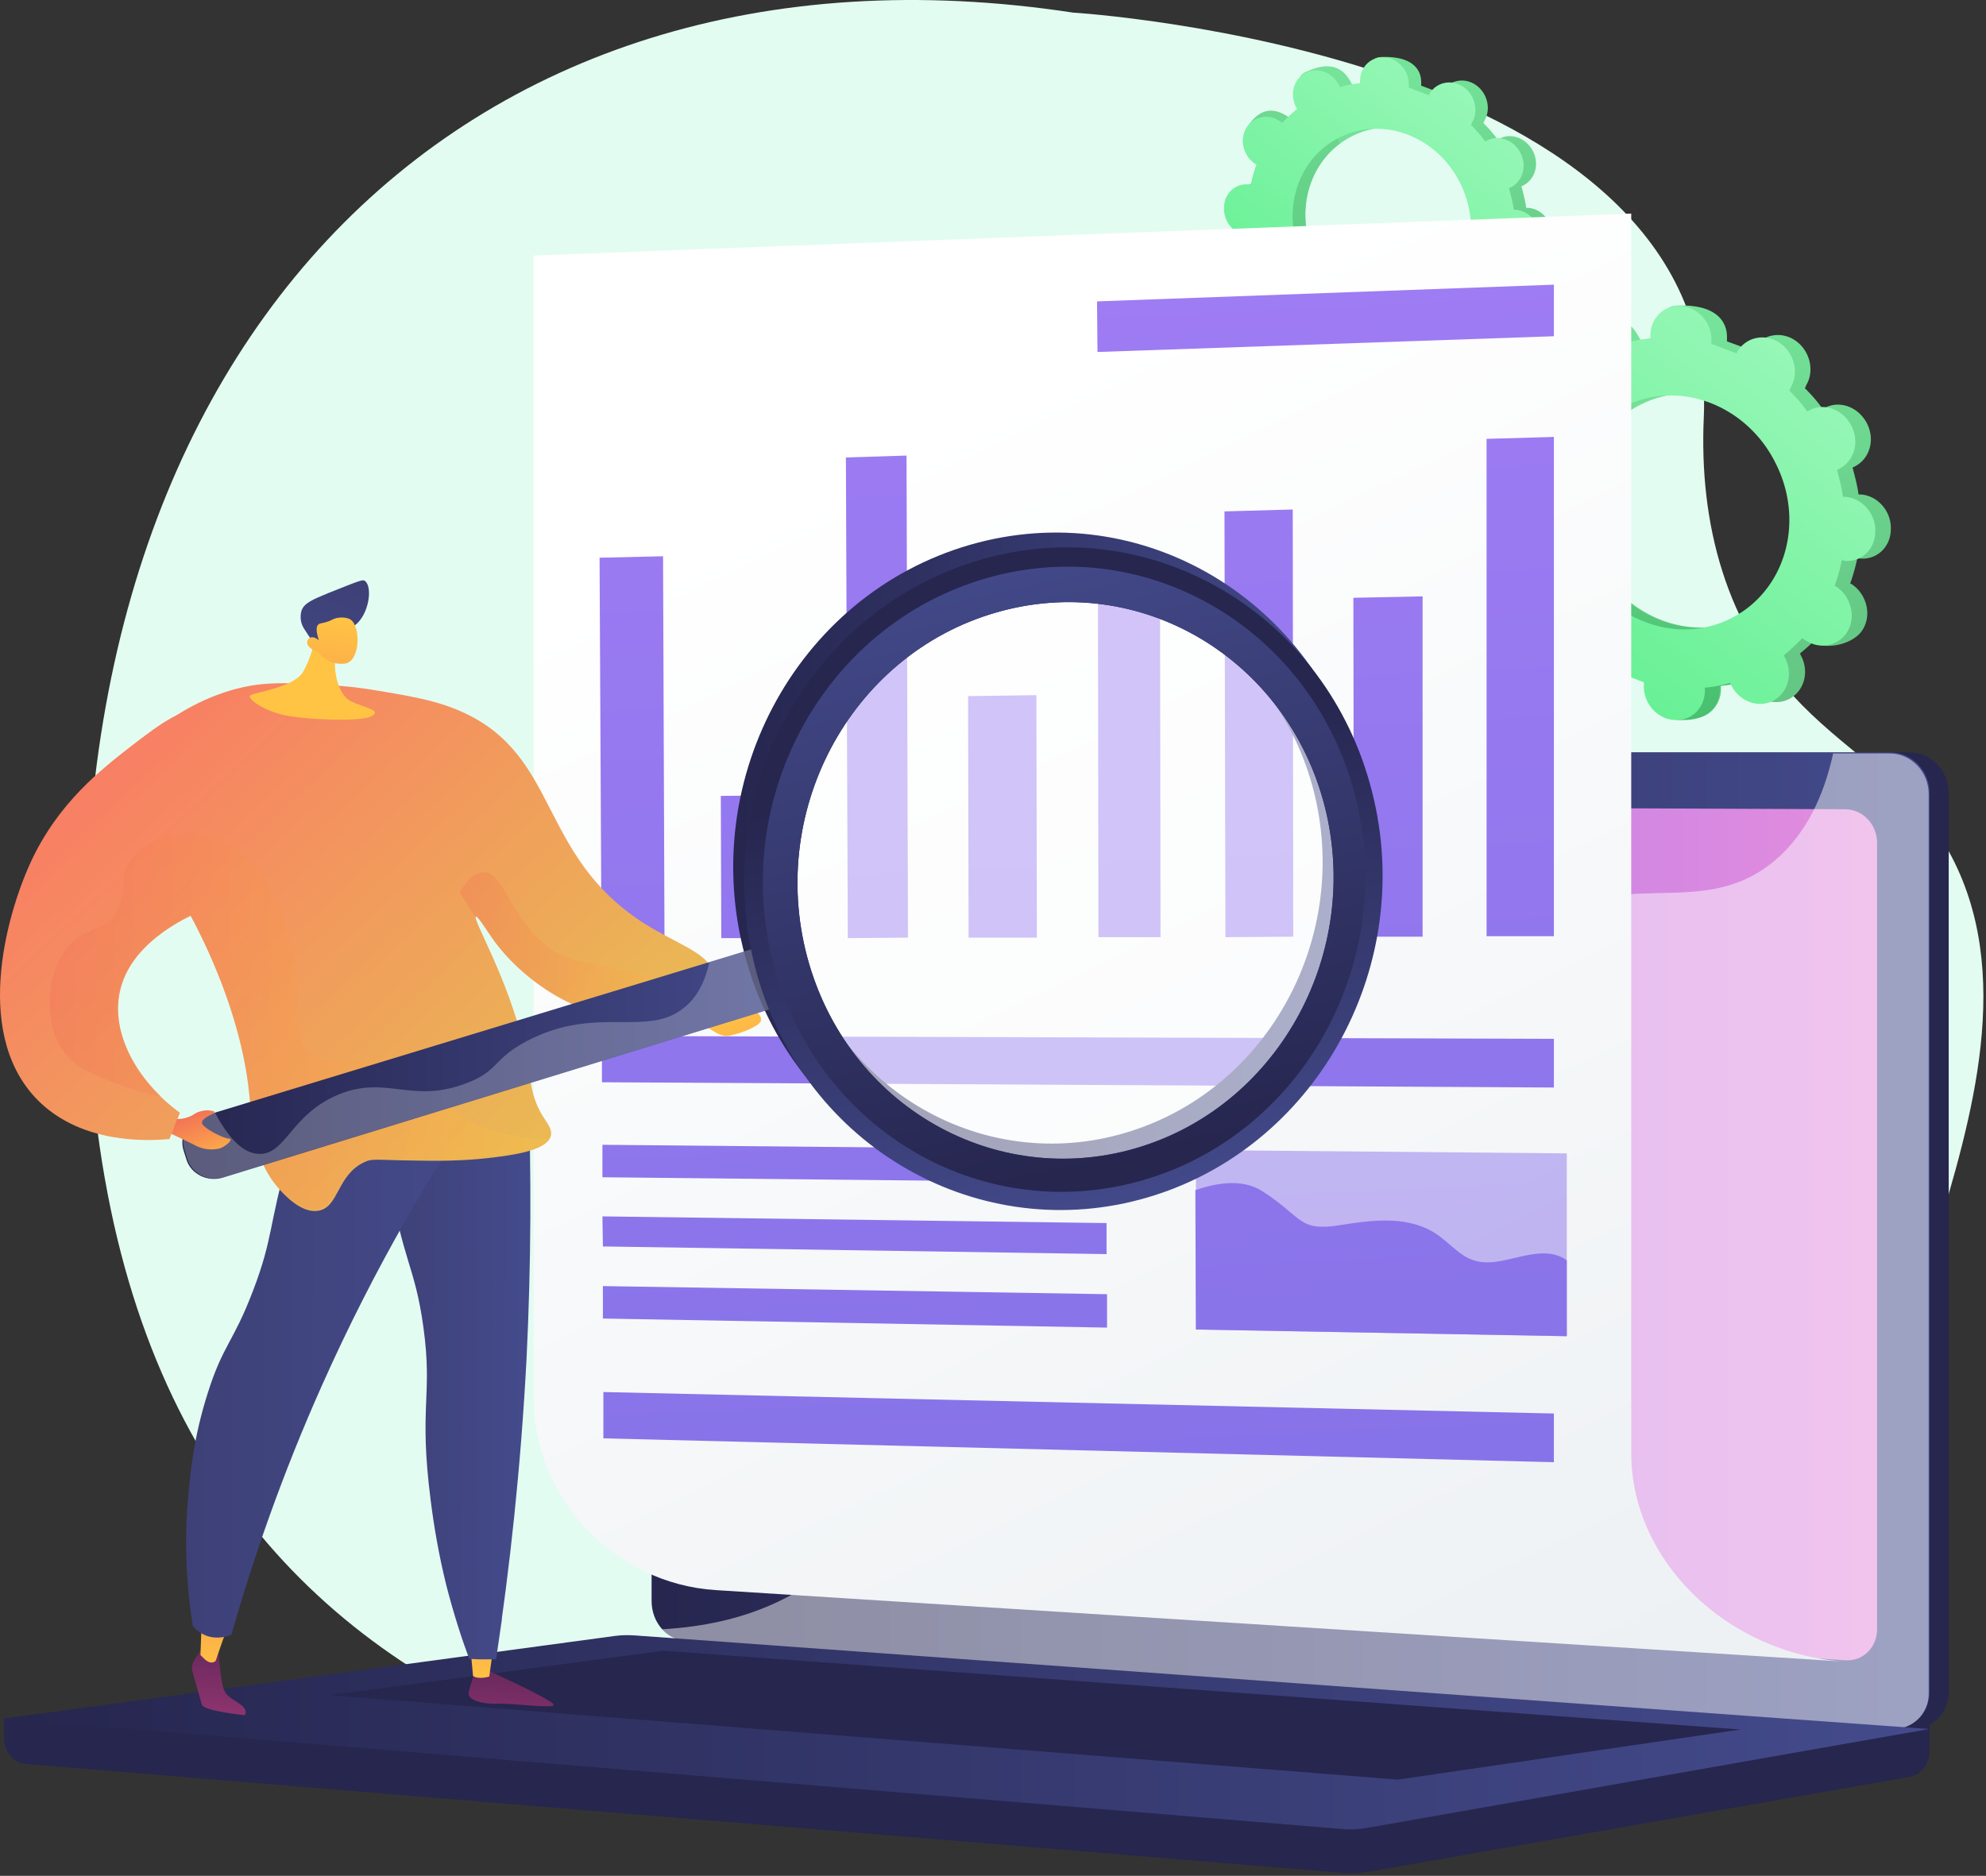
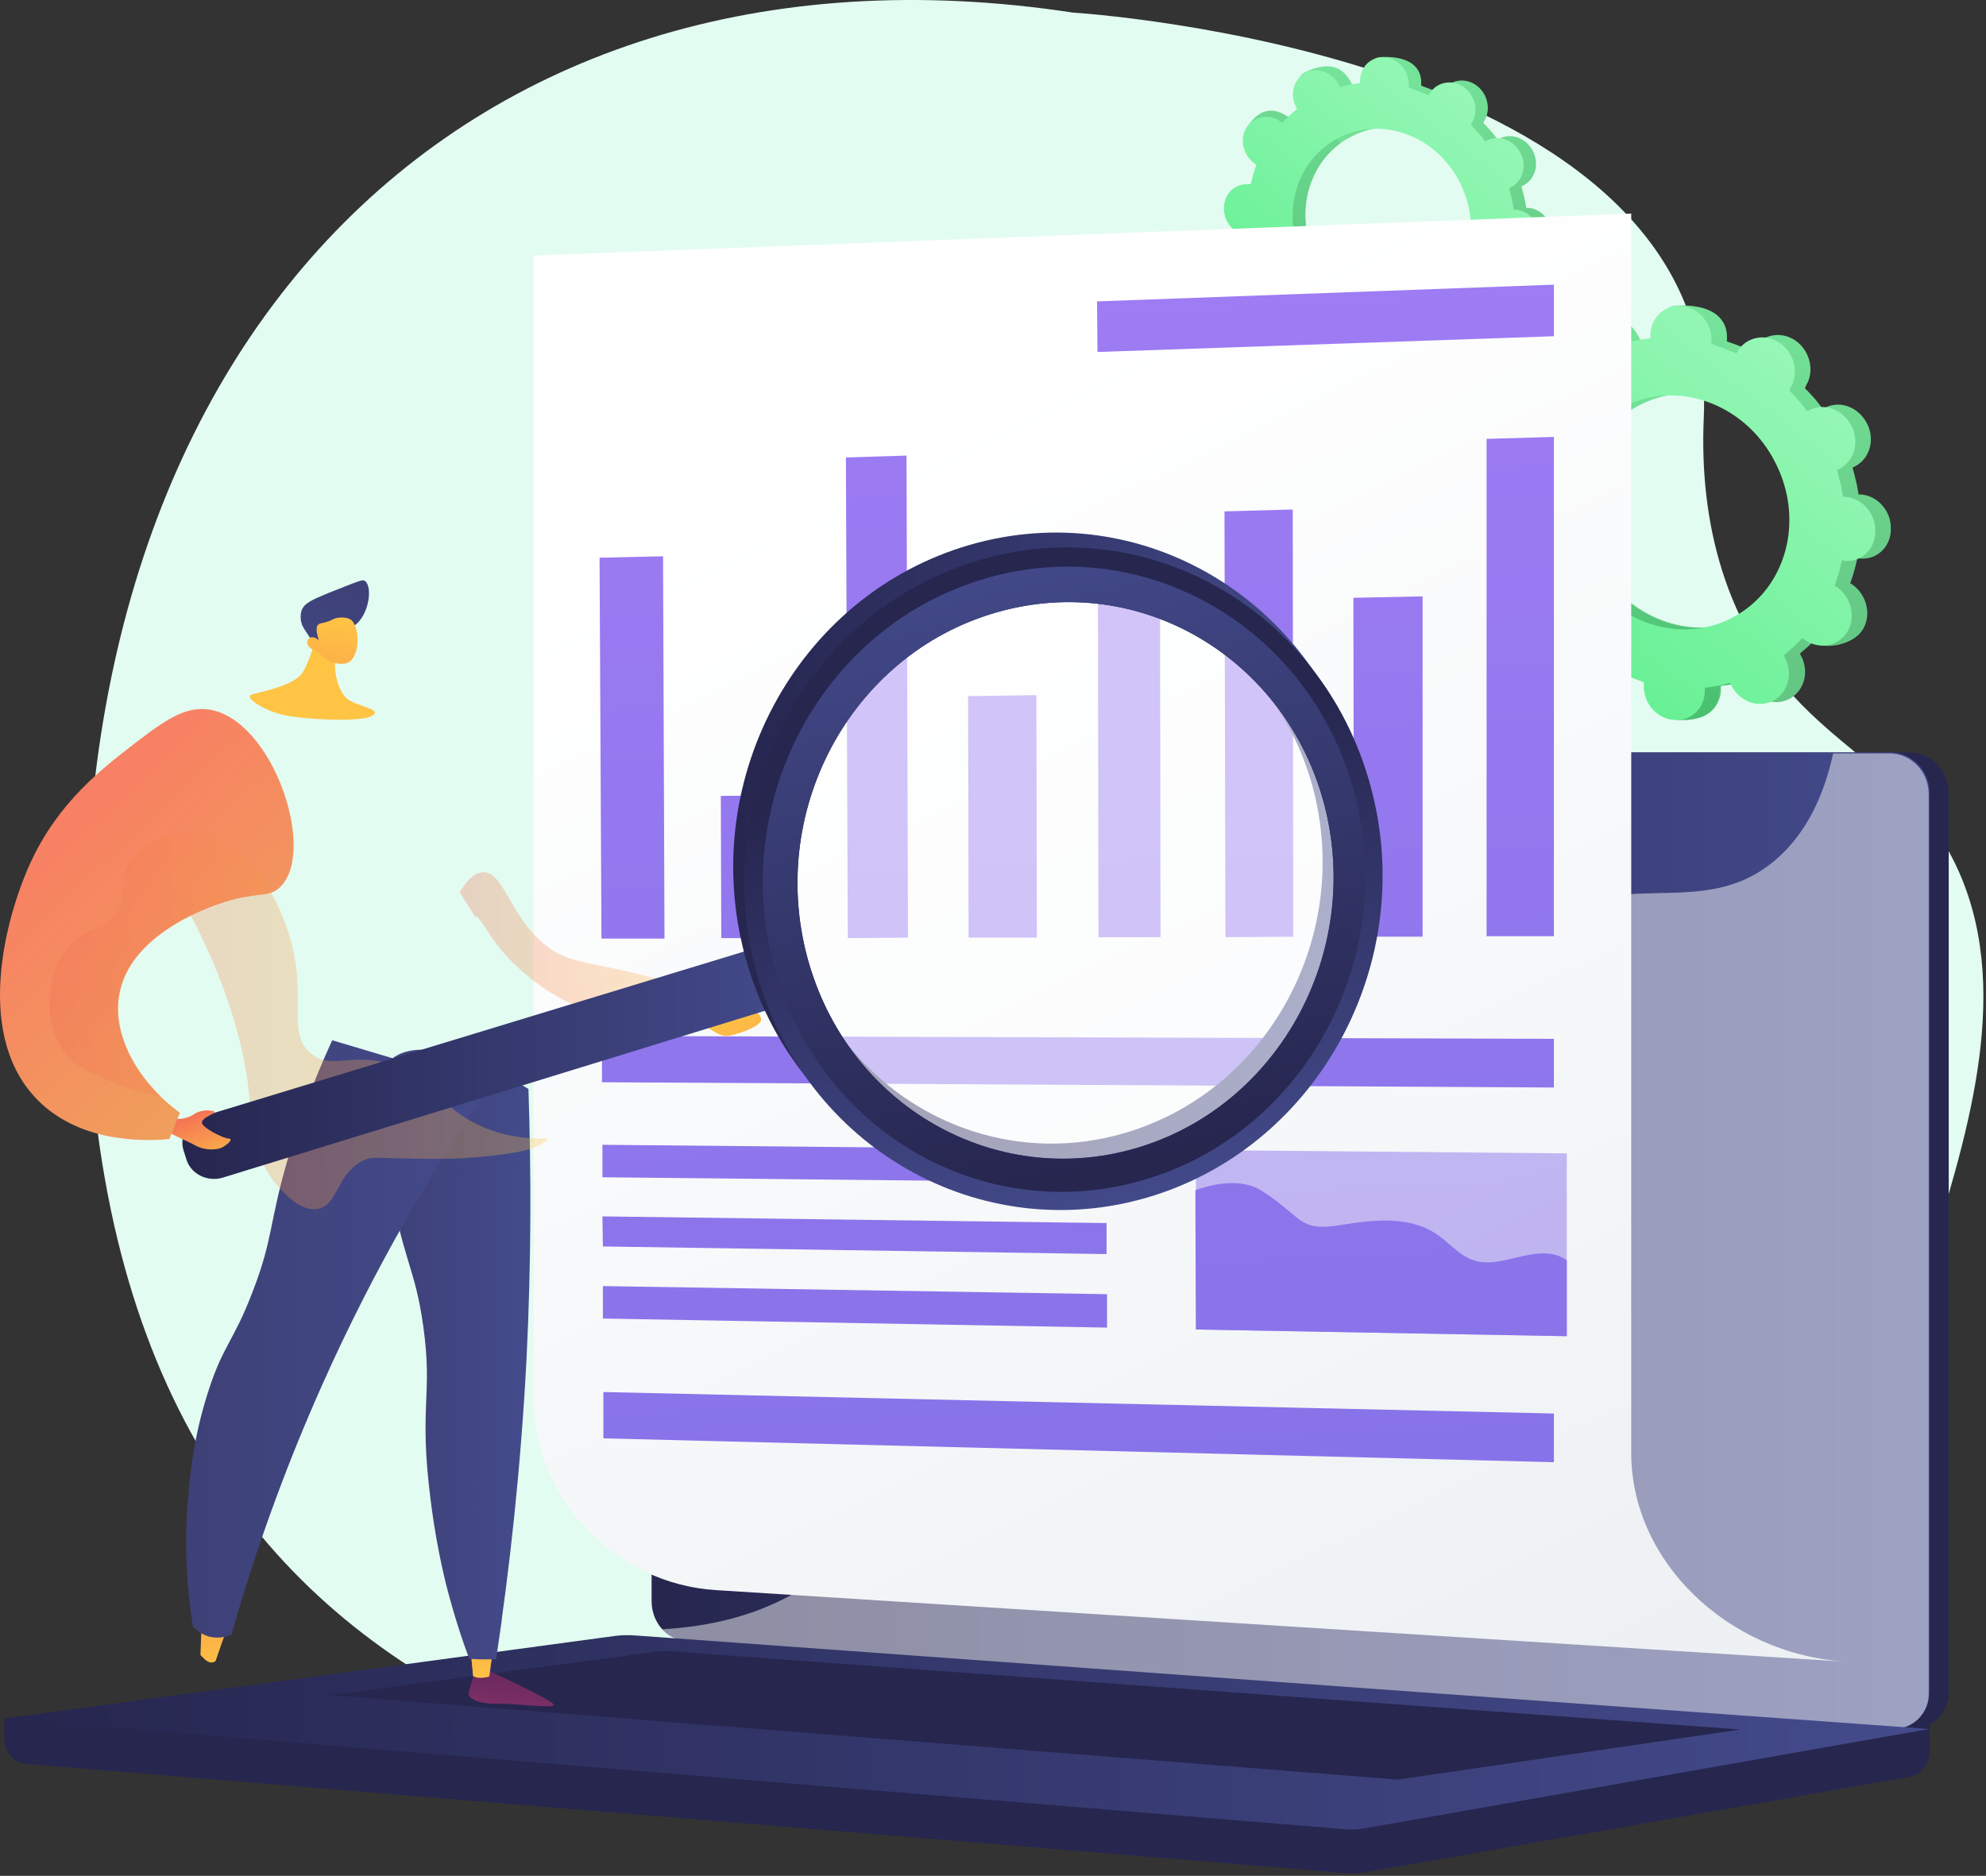
<svg xmlns="http://www.w3.org/2000/svg" xmlns:xlink="http://www.w3.org/1999/xlink" width="416" height="393" fill="none">
  <rect width="100%" height="100%" fill="#333333" stroke="none" />
  <path d="M224.788 2.643s135.5 8.2 132.1 84.8c-1 22 4.5 43.9 20.6 60.3 10.1 10.3 23.6 17.8 30.7 30.6 14 25.3 4.8 56.2-2.9 81.5-7.7 25.2-12.7 51.7-27.7 74.1-8.2 12.3-19.3 24.2-31.4 33.1-16.9 12.3-38.5 17.5-59.5 17.8-120.7 1.9-253.9-6.7-267.4-158.3s76.2-243.6 205.5-223.9z" fill="#e3fcf1" />
  <path d="M327.667 128.402c1.127 1.629 2.38 3.007 3.758 4.385-.125.125-.25.25-.25.501-1.879 3.006-.877 7.266 2.129 9.395s7.015 1.378 8.894-1.628c.126-.126.126-.376.251-.501l5.261 2.004v.626c-.125 3.758 2.756 7.015 6.264 7.266 3.507.376 6.514-2.38 6.514-6.138v-.627c1.754-.125 3.508-.501 5.261-1.002.126.125.126.376.251.501 1.754 3.382 5.637 4.886 8.769 3.257s4.259-5.637 2.505-9.019c-.125-.126-.125-.376-.25-.501 1.378-1.128 2.756-2.38 3.883-3.633.125.125-1.879.877-1.754 1.002 3.007 2.13 9.145.752 11.024-2.38 1.879-3.007.877-7.266-2.129-9.395-.126-.126-.376-.251-.502-.251.627-1.754 1.128-3.508 1.504-5.387.125 0 .376 0 .501.126 3.507.375 6.514-2.381 6.514-6.139.125-3.758-2.756-7.015-6.264-7.265h-.501c-.25-1.879-.751-3.758-1.252-5.638.125-.125.375-.125.501-.251 3.131-1.628 4.259-5.637 2.505-9.019s-5.637-4.886-8.769-3.257c-.125.125-.376.125-.501.251-1.127-1.629-2.38-3.007-3.758-4.384.125-.125.25-.251.25-.501 1.879-3.007.877-7.266-2.129-9.395s-7.015-1.378-8.894 1.629c-.126.125-.126.376-.251.501-1.754-.752-3.508-1.378-5.261-2.004v-.626c.125-3.758-2.506-7.14-10.272-6.89-3.508.125-2.506 2.13-2.506 5.763v.626c-1.754.125-3.508.501-5.261 1.002-.126-.125-.126-.376-.251-.501-1.754-3.382-4.885-6.389-12.151-2.881-3.132 1.503-.877 5.261.752 8.644.125.125.125.376.25.501-1.378 1.127-2.756 2.38-3.883 3.633-.126-.125-.251-.251-.501-.376-3.007-2.13-7.016-1.378-8.895 1.629s-.877 7.266 2.13 9.395c.125.125.376.251.501.251a38.03 38.03 0 0 0-1.503 5.387c-.125 0-.376 0-.501-.125-3.508-.376-6.514 2.38-6.514 6.139-.126 3.758 2.756 7.015 6.263 7.265h.501c.251 1.879.752 3.758 1.253 5.637-.125.126-.376.126-.501.251-3.132 1.629-4.259 5.637-2.506 9.019s5.638 4.886 8.769 3.258c.376 0 .502-.126.752-.126zm6.639-11.024c-6.263-12.276-2.129-26.808 9.27-32.57 11.275-5.762 25.556-.501 31.694 11.775 6.263 12.276 2.13 26.808-9.27 32.57-11.274 5.762-25.555.376-31.694-11.776z" fill="url(#A)" />
  <path d="M319.65 110.489c-3.508-.376-6.389-3.633-6.264-7.266.125-3.758 3.007-6.514 6.514-6.138.126 0 .376 0 .501.125a37.9 37.9 0 0 1 1.504-5.387c-.126-.125-.376-.251-.502-.251-3.006-2.13-6.764-7.266-4.635-10.147 4.134-5.387 8.268-3.132 11.275-.877.125.125.25.251.501.376 1.253-1.378 2.505-2.505 3.883-3.633-.125-.125-.25-.376-.25-.501-.877-1.879-1.002-3.883-.376-5.637l8.644 15.534c-9.02 6.639-11.901 19.668-6.264 30.817 4.76 9.395 14.281 14.656 23.551 14.03.376 1.127.877 2.13 1.253 3.257 1.252 2.881 2.63 5.763 3.883 8.519l-2.631.375v.627c-.125 3.758-2.38 6.89-8.769 6.514-3.507-.251-4.133-4.009-4.133-7.642v-.626c-1.754-.501-3.508-1.128-5.262-2.004-.125.125-.125.375-.25.501-1.879 3.006-8.268 4.384-11.275 2.255s-1.628-6.89.251-9.897c.125-.125.25-.25.25-.501-1.378-1.378-2.63-2.756-3.758-4.384-.125.125-.25.125-.501.25-3.132 1.629-7.015.125-8.769-3.257s-.626-7.391 2.506-9.019c.125-.126.375-.126.501-.251-.627-1.879-1.003-3.758-1.253-5.637.125 0 0 0-.125-.125z" fill="url(#B)" />
  <path d="M324.285 128.778c1.127 1.629 2.38 3.006 3.758 4.384-.125.126-.251.251-.251.502-1.879 3.006-.877 7.265 2.13 9.395s7.015 1.378 8.894-1.629c.125-.125.125-.375.251-.501l5.261 2.005v.626c-.125 3.758 2.756 7.015 6.264 7.266 3.507.375 6.514-2.38 6.514-6.139v-.626c1.754-.125 3.507-.501 5.261-1.002.125.125.125.376.251.501 1.753 3.382 5.637 4.886 8.769 3.257s4.259-5.637 2.505-9.02c-.125-.125-.125-.375-.251-.501 1.378-1.127 2.756-2.38 3.884-3.632.125.125.25.25.501.375 3.006 2.13 7.015 1.378 8.894-1.628s.877-7.266-2.129-9.395c-.126-.126-.376-.251-.502-.251.627-1.754 1.128-3.508 1.504-5.387.125 0 .376 0 .501.126 3.507.375 6.514-2.381 6.514-6.139.125-3.758-2.756-7.015-6.264-7.265h-.501c-.25-1.879-.751-3.758-1.252-5.637.125-.125.375-.125.501-.251 3.131-1.629 4.259-5.637 2.505-9.019s-5.637-4.886-8.769-3.257c-.125.125-.376.125-.501.251-1.127-1.629-2.38-3.007-3.758-4.384.125-.125.25-.251.25-.501 1.879-3.007.877-7.266-2.129-9.395s-7.015-1.378-8.894 1.629c-.126.125-.126.376-.251.501l-5.261-2.004v-.626c.125-3.758-2.756-7.015-6.264-7.266-3.507-.376-6.514 2.38-6.514 6.138v.626c-1.754.125-3.508.501-5.261 1.002-.126-.125-.126-.376-.251-.501-1.754-3.382-5.637-4.886-8.769-3.257s-4.259 5.637-2.505 9.019c.125.125.125.376.25.501-1.378 1.127-2.756 2.38-3.883 3.633a1.73 1.73 0 0 0-.501-.376c-3.007-2.13-7.015-1.378-8.894 1.629s-.877 7.266 2.129 9.395c.126.125.376.25.501.25a38.03 38.03 0 0 0-1.503 5.387c-.125 0-.376 0-.501-.125-3.508-.376-6.514 2.38-6.514 6.139-.125 3.758 2.756 7.015 6.263 7.265h.502c.25 1.879.751 3.758 1.252 5.637-.125.126-.376.126-.501.251-3.132 1.629-4.259 5.637-2.505 9.019s5.637 4.886 8.769 3.258c.125-.126.376-.251.501-.251zm6.639-11.024c-6.263-12.276-2.129-26.808 9.27-32.57 11.275-5.763 25.555-.501 31.694 11.775 6.263 12.277 2.129 26.808-9.27 32.571-11.275 5.762-25.556.501-31.694-11.776z" fill="url(#C)" />
  <path d="M270.488 63.343c.9 1.3 1.9 2.4 3 3.5-.1.1-.2.2-.2.4-1.5 2.4-.7 5.8 1.7 7.5s5.6 1.1 7.1-1.3c.1-.1.1-.3.2-.4l4.2 1.6v.5c-.1 3 2.2 5.6 5 5.8 2.8.3 5.2-1.9 5.2-4.9v-.5c1.4-.1 2.8-.4 4.2-.8.1.1.1.3.2.4 1.4 2.7 4.5 3.9 7 2.6s3.4-4.5 2-7.2c-.1-.1-.1-.3-.2-.4 1.1-.9 2.2-1.9 3.1-2.9.1.1-1.5.7-1.4.8 2.4 1.7 7.3.6 8.8-1.9 1.5-2.4.7-5.8-1.7-7.5a.76.76 0 0 0-.4-.2c.5-1.4.9-2.8 1.2-4.3.1 0 .3 0 .4.1 2.8.3 5.2-1.9 5.2-4.9.1-3-2.2-5.6-5-5.8h-.4c-.2-1.5-.6-3-1-4.5.1-.1.3-.1.4-.2 2.5-1.3 3.4-4.5 2-7.2s-4.5-3.9-7-2.6c-.1.1-.3.1-.4.2-.9-1.3-1.9-2.4-3-3.5.1-.1.2-.2.2-.4 1.5-2.4.7-5.8-1.7-7.5s-5.6-1.1-7.1 1.3c-.1.1-.1.3-.2.4l-4.2-1.6v-.5c.1-3-2-5.7-8.2-5.5-2.8.1-2 1.7-2 4.6v.5c-1.4.1-2.8.4-4.2.8-.1-.1-.1-.3-.2-.4-1.4-2.7-3.9-5.1-9.7-2.3-2.5 1.2-.7 4.2.6 6.9.1.1.1.3.2.4-1.1.9-2.2 1.9-3.1 2.9a1.38 1.38 0 0 0-.4-.3c-2.4-1.7-5.6-1.1-7.1 1.3s-.7 5.8 1.7 7.5a.76.76 0 0 0 .4.2c-.5 1.4-.9 2.8-1.2 4.3-.1 0-.3 0-.4-.1-2.8-.3-5.2 1.9-5.2 4.9-.1 3 2.2 5.6 5 5.8h.4c.2 1.5.6 3 1 4.5-.1.1-.3.1-.4.2-2.5 1.3-3.4 4.5-2 7.2s4.5 3.9 7 2.6c.3 0 .4-.1.6-.1zm5.3-8.8c-5-9.8-1.7-21.4 7.4-26 9-4.6 20.4-.4 25.3 9.4 5 9.8 1.7 21.4-7.4 26-9 4.6-20.4.3-25.3-9.4z" fill="url(#D)" />
  <path d="M264.088 49.043c-2.8-.3-5.1-2.9-5-5.8.1-3 2.4-5.2 5.2-4.9.1 0 .3 0 .4.1.3-1.5.7-2.9 1.2-4.3a.76.76 0 0 0-.4-.2c-2.4-1.7-5.4-5.8-3.7-8.1 3.3-4.3 6.6-2.5 9-.7a1.38 1.38 0 0 0 .4.3c1-1.1 2-2 3.1-2.9a.76.76 0 0 1-.2-.4c-.7-1.5-.8-3.1-.3-4.5l6.9 12.4c-7.2 5.3-9.5 15.7-5 24.6 3.8 7.5 11.4 11.7 18.8 11.2.3.9.7 1.7 1 2.6 1 2.3 2.1 4.6 3.1 6.8l-2.1.3v.5c-.1 3-1.9 5.5-7 5.2-2.8-.2-3.3-3.2-3.3-6.1v-.5c-1.4-.4-2.8-.9-4.2-1.6-.1.1-.1.3-.2.4-1.5 2.4-6.6 3.5-9 1.8s-1.3-5.5.2-7.9c.1-.1.2-.2.2-.4-1.1-1.1-2.1-2.2-3-3.5-.1.1-.2.1-.4.2-2.5 1.3-5.6.1-7-2.6s-.5-5.9 2-7.2c.1-.1.3-.1.4-.2-.5-1.5-.8-3-1-4.5.1 0 0 0-.1-.1z" fill="url(#E)" />
  <path d="M267.788 63.643c.9 1.3 1.9 2.4 3 3.5-.1.1-.2.2-.2.4-1.5 2.4-.7 5.8 1.7 7.5s5.6 1.1 7.1-1.3c.1-.1.1-.3.2-.4l4.2 1.6v.5c-.1 3 2.2 5.6 5 5.8 2.8.3 5.2-1.9 5.2-4.9v-.5c1.4-.1 2.8-.4 4.2-.8.1.1.1.3.2.4 1.4 2.7 4.5 3.9 7 2.6s3.4-4.5 2-7.2c-.1-.1-.1-.3-.2-.4 1.1-.9 2.2-1.9 3.1-2.9a1.38 1.38 0 0 0 .4.3c2.4 1.7 5.6 1.1 7.1-1.3s.7-5.8-1.7-7.5a.76.76 0 0 0-.4-.2c.5-1.4.9-2.8 1.2-4.3.1 0 .3 0 .4.1 2.8.3 5.2-1.9 5.2-4.9.1-3-2.2-5.6-5-5.8h-.4c-.2-1.5-.6-3-1-4.5.1-.1.3-.1.4-.2 2.5-1.3 3.4-4.5 2-7.2s-4.5-3.9-7-2.6c-.1.1-.3.1-.4.2-.9-1.3-1.9-2.4-3-3.5.1-.1.2-.2.2-.4 1.5-2.4.7-5.8-1.7-7.5s-5.6-1.1-7.1 1.3c-.1.1-.1.3-.2.4l-4.2-1.6v-.5c.1-3-2.2-5.6-5-5.8-2.8-.3-5.2 1.9-5.2 4.9v.5c-1.4.1-2.8.4-4.2.8-.1-.1-.1-.3-.2-.4-1.4-2.7-4.5-3.9-7-2.6s-3.4 4.5-2 7.2c.1.1.1.3.2.4-1.1.9-2.2 1.9-3.1 2.9a1.38 1.38 0 0 0-.4-.3c-2.4-1.7-5.6-1.1-7.1 1.3s-.7 5.8 1.7 7.5a.76.76 0 0 0 .4.2c-.5 1.4-.9 2.8-1.2 4.3-.1 0-.3 0-.4-.1-2.8-.3-5.2 1.9-5.2 4.9-.1 3 2.2 5.6 5 5.8h.4c.2 1.5.6 3 1 4.5-.1.1-.3.1-.4.2-2.5 1.3-3.4 4.5-2 7.2s4.5 3.9 7 2.6a.76.76 0 0 1 .4-.2zm5.3-8.8c-5-9.8-1.7-21.4 7.4-26 9-4.6 20.4-.4 25.3 9.4 5 9.8 1.7 21.4-7.4 26-9 4.6-20.4.4-25.3-9.4z" fill="url(#F)" />
  <g fill="#26264f">
    <path d="M.888 359.943l403.3-3.401v10.2c0 2.8-1.8 5.1-4.1 5.5l-114 20c-1.4.2-2.7.301-4.1.201l-276.7-22.901c-2.5-.2-4.4-2.6-4.4-5.4v-4.199z" />
    <use xlink:href="#u" />
  </g>
  <use xlink:href="#u" x="-4" fill="url(#G)" />
-   <path d="M151.088 331.642l235.4 16.2c3.7.3 6.7-2.7 6.7-6.5v-164.8c0-3.8-3-7-6.7-7l-235.4-1c-3.1 0-5.6 2.8-5.6 6.3v150.1c0 3.5 2.5 6.5 5.6 6.7z" fill="url(#H)" />
  <g fill="#fff">
    <path d="M260.688 162.742c0 1.7 1.3 3.2 2.9 3.2s2.9-1.4 2.9-3.2-1.3-3.2-2.9-3.2c-1.6.1-2.9 1.5-2.9 3.2z" />
    <path opacity=".48" d="M395.988 362.243l-251.5-18.5-1.3-.1c-1.7-.1-3.3-1-4.5-2.3 18.1-1 29.3-7.4 36.6-14 14.6-13.3 12-26.5 27.7-35.2 19.6-10.9 35 2.9 49.8-10.7 9-8.3 4.6-14.5 15.7-26.8 12.3-13.7 20.3-9.1 32.6-21.4 15.6-15.6 7.8-27.7 21.2-38.9 16.3-13.6 33.9-1 49.4-14 6.7-5.6 10.4-13.8 12.3-22.5h11.8c4.5 0 8.2 3.8 8.2 8.5v188.2c.2 4.5-3.5 8-8 7.7z" />
  </g>
  <path d="M133.088 342.643l271 19.6-118.2 20.8c-1.4.2-2.7.3-4.1.2l-281-23.2 128-17.3c1.5-.2 2.9-.2 4.3-.1z" fill="url(#I)" />
  <path d="M364.588 362.343l-225.6-16.5-69.9 9.3 223.7 17.7 71.8-10.5z" fill="#26264f" />
  <path d="M111.788 293.043c0 20.8 17 38.8 38.2 40.1l236.7 15c-25-1.6-45-21.2-45-43.7v-259.7l-229.9 8.8v239.5z" fill="url(#J)" />
  <path d="M311.388 196.142h14.1V91.543l-14.1.4v104.2z" fill="url(#K)" />
  <path d="M283.588 196.242h14.4v-71.3l-14.5.3.1 71z" fill="url(#L)" />
  <path d="M256.688 196.342l14.2-.1-.1-89.5-14.3.4.2 89.2z" fill="url(#M)" />
  <path d="M230.088 196.343h13l-.1-70.7-13 .2.1 70.5z" fill="url(#N)" />
  <path d="M202.888 196.443h14.3l-.1-50.8-14.3.2.1 50.6z" fill="url(#O)" />
  <path d="M177.588 196.542l12.6-.1-.3-101-12.7.4.4 100.7z" fill="url(#P)" />
  <path d="M151.088 196.543h13.4l-.1-29.9-13.4.1.1 29.8z" fill="url(#Q)" />
  <path d="M125.988 196.642h13.2l-.3-80.1-13.3.3.4 79.8z" fill="url(#R)" />
  <path d="M126.088 226.742l199.4 1.1v-10.2l-199.4-.6v9.7z" fill="url(#S)" />
  <path d="M126.388 301.343l199.1 5v-10.2l-199.1-4.5v9.7z" fill="url(#T)" />
  <path d="M229.888 73.743l95.6-3.3v-10.8l-95.7 3.5.1 10.6z" fill="url(#U)" />
  <path opacity=".5" d="M250.488 240.943l.1 37.6 77.6 1.4v-38.3l-77.7-.7z" fill="url(#V)" />
  <path d="M328.188 264.043v15.9l-77.7-1.4-.1-29.2c4.7-1.6 9.9-2.4 14 .2 8.6 5.5 7.5 8.6 16.5 7.1 7-1.1 14.7-2.1 20.7 2.4 3.7 2.8 5.6 5.8 10.9 5.4 5.1-.4 11.1-3.7 15.7-.4z" fill="url(#W)" />
  <path d="M126.188 246.643l105.6 1.1v-6.9l-105.6-1v6.8z" fill="url(#X)" />
  <path d="M126.288 261.143l105.5 1.6v-6.5l-105.6-1.4.1 6.3z" fill="url(#Y)" />
  <path d="M126.288 276.243l105.6 1.9v-7l-105.6-1.7v6.8z" fill="url(#Z)" />
  <path d="M102.788 350.243s13 5.9 13.2 6.9c.2.9-8.3-.3-11.8-.2s-6.4-.9-6-2.4c.3-1.5 1.6-5.2 1.6-5.2l3 .9z" fill="url(#a)" />
  <path d="M103.288 345.443l-.8 5.8s-2.1.7-3.4-.1l-.6-6.4 4.8.7z" fill="url(#b)" />
-   <path d="M42.188 345.443l-1.5 2.4c-.4.7-.6 1.5-.4 2.3l2 7c.6 1.4 9 2.2 9 2.2s.8-1.1-1-2.3c-1.7-1.3-2.9-1.5-3.5-3.4s-1-7.2-1-7.2l-3.6-1z" fill="url(#c)" />
  <path d="M48.488 339.343c-.6.4-3.3 8.6-3.3 8.6s-.9 1.1-2.5-.5l-.7-.7.3-8.1 6.2.7z" fill="url(#d)" />
  <path d="M110.688 228.143c.6 17.4.6 36.4-.4 56.6-1.2 22.8-3.5 43.8-6.4 62.9h-3.3c-.8 0-1.6-.1-2.3-.1-1.5-4-3.2-9.2-4.8-15.4-1.6-6.5-2.6-12.4-3.3-18-2.5-19.7.5-21.5-1.5-36.1-1.8-13-4.3-13.5-7.3-31.9-3.2-20-.8-23 .4-24 5-4.7 16.8-1.5 28.9 6z" fill="url(#e)" />
  <path opacity=".3" d="M81.788 222.043c4.8-4.4 15.7-1.7 27.3 5-13.3 14.3-14.8 23.6-13.2 29.7 1.8 6.8 7.3 8.8 7.2 16.3 0 9.2-8.3 11.6-8.2 21.3.1 6.4 3.7 6.4 4.6 14.3 1 9.4-3.8 12.6-2.2 19.6.7 3 2.5 6.9 7.9 10.9l-1.2 8.4h-3.3c-.8 0-1.6-.1-2.3-.1-1.5-4-3.2-9.2-4.8-15.4-1.6-6.5-2.6-12.4-3.3-18-2.5-19.7.5-21.5-1.5-36.1-1.8-13-4.3-13.5-7.3-31.9-3.3-19.9-.9-22.9.3-24z" fill="url(#f)" />
  <path d="M102.488 227.743c-11.5 16.7-23.9 37.5-35 62.4-8.4 18.8-14.5 36.5-19 52.3-.6.3-2 .8-3.8.6-2.5-.3-3.9-1.9-4.3-2.4-1.8-11.3-1.6-20.9-.9-27.8.4-4.4 1.1-11.8 4-20.9 3.2-10.2 5.4-10.7 9.5-21.5 4.3-11.2 3.3-14 7.4-28 1.7-5.7 4.5-14.3 9.2-24.5l32.9 9.8z" fill="url(#g)" />
-   <path d="M149.188 204.243c-.1 4.1-6.8 7.7-12.2 8.7-12.6 2.6-27.2-6.6-34.1-16.7-1.4-2-2.9-4.4-3.2-4.2-.8.4 6.7 12.9 10 27 1.7 7.2 1.2 10.6 4.4 15.4.7 1.1 1.6 2.2 1.3 3.5-.8 3.2-8.2 4.1-13.3 4.7-5.4.6-10.5.6-15.5.5-8-.1-8.6-.5-10.4.4-5.6 2.7-5.2 9.3-9.4 10.1-3.5.7-7.1-3.2-8.2-4.4-5.9-6.5-5.6-14.3-6.6-22.1-2.4-18.3-12.3-38.3-22.1-51-2.9-3.8-5-5.9-5.1-9.4-.4-10.5 16.2-22.1 30.1-23.4 3.8-.4 10.6-.2 16.9.4 2.5.2 5.3.6 8.2 1.1 7.1 1.2 12 2.1 17 4.4 20.2 9.2 15.8 29.8 37.6 44 7.5 4.8 14.7 6.7 14.6 11z" fill="url(#h)" />
  <path d="M66.388 132.443s-.9 4.8-2.9 8.3c-1.8 3.1-9.3 4.2-10.8 4.8-1.6.5 2.3 3.2 6.5 4.2 4.1 1 16.3 1.6 18.6.3 2.4-1.3-1.5-1.7-4.4-3.2s-3.8-7.6-2.9-10.2c1-2.6-4.1-4.2-4.1-4.2z" fill="url(#i)" />
  <path d="M74.288 131.043c3-2.2 3.8-8 2.2-9.3-.5-.4-.9-.2-7.7 2.5-3.4 1.4-5 2.1-5.6 3.6-.3.9-.3 2.1.1 3.1.2.5.6 1.1 1.4 2.3l.9 1.3c.5.7 1.6 2 3.5 3.4.1-.5.3-1.2.6-1.9.1-.3.5-1.4 1.2-2.3 1.1-1.6 2.4-2 3.4-2.7z" fill="url(#j)" />
  <path d="M66.588 136.543s2 2.9 5.6 2.5c3.3-.4 3.4-7.7 1.3-9.2-.7-.5-2.1-.6-3.2-.3-.7.2-.9.5-2 .8-1 .3-1.3.2-1.6.5-.4.3-.6 1.1.1 3.3-.7-.6-1.4-.8-1.9-.5-.1 0-.3.2-.4.4-.5.9.3 2 2.1 2.5z" fill="url(#k)" />
  <path opacity=".3" d="M131.488 203.542c-9.1-2.1-12.8-1.999-17.3-5.599-7.5-6.1-8.6-15.3-13-15.2-2.1.1-3.7 2.2-4.9 4.2l3.3 5.2c0-.1 0-.101.1-.101.4-.2 1.9 2.201 3.2 4.201 6.9 10.1 21.5 19.3 34.1 16.7 3.6-.7 7.8-2.6 10.2-5a207.42 207.42 0 0 0-15.7-4.401z" fill="url(#l)" />
  <path d="M146.388 213.743s5.1-.5 8.2-1.8 5.1.6 4.8 1.9-5.3 3.1-7.3 3.2c-2.1 0-5.7-3.3-5.7-3.3z" fill="url(#m)" />
  <path d="M35.488 238.643c-5.5.5-18 .7-26.8-7.4-14.7-13.6-7.4-39.4-2.3-50.5 5.8-12.7 15.2-19.8 20.8-24.2 7-5.4 11.3-8.6 16.5-7.9 13.3 1.9 22.6 29.2 15.2 37-2.4 2.6-4.8 1.1-11.7 3.3-2.3.7-19.1 6.1-22 18.5-2.1 8.7 3.2 18.9 12.5 25.7-.8 1.9-1.5 3.7-2.2 5.5z" fill="url(#n)" />
  <path opacity=".3" d="M97.388 234.143c-6.3-4-7.2-8-14.2-10.7-9.1-3.5-13.5 1-18-2.7-5.4-4.3-.6-11.8-4.6-24.8-.7-2.2-5.9-18.9-17.8-21.1-5.5-1-12.9 1.1-15.7 5.8-2.2 3.7-.2 6.4-2.8 10.5-2.7 4.1-5.9 3.1-9.3 6.4-5.4 5.4-6.3 16.7-1.4 23.1 2.3 3 5.3 4.2 10.9 6.4 3.4 1.4 6.6 2.2 9.3 2.7-6.8-6.6-10.4-15-8.7-22.5 1.8-7.7 9.1-12.7 14.8-15.6 5.7 10.8 10.4 23.3 12 35.1 1 7.9.7 15.7 6.6 22.1 1.1 1.2 4.7 5.2 8.2 4.4 4.2-.9 3.8-7.4 9.4-10.1 1.8-.9 2.5-.5 10.4-.4 5 .1 10 .1 15.5-.5 4.6-.5 10.9-1.2 12.8-3.7-8.2.2-13.7-2.1-17.4-4.4z" fill="url(#o)" />
  <path d="M39.088 243.043l-.6-1.9c-1-3 .7-6.2 3.8-7.2l121.8-37.1 3.7 12.6-121.2 37.3c-3.1.9-6.5-.7-7.5-3.7z" fill="url(#p)" />
  <path d="M239.788 247.243c-34.9 11.3-72.3-8.5-83.2-45.1-11.2-37.5 9.9-77.4 46.6-88 36.1-10.4 72.6 11.8 81.9 48.6 9.1 35.9-11 73.4-45.3 84.5zm-2.8-10.3c29-9.3 45.9-40.9 38.2-71.2-7.9-30.9-38.6-49.4-68.9-40.6-30.7 8.9-48.3 42.2-39.1 73.6 9 30.9 40.4 47.7 69.8 38.2z" fill="url(#q)" />
-   <path opacity=".3" d="M164.088 196.843l-15.5 4.7c-1.1 5-3.1 7.8-5.2 9.5-7.8 6.5-18.3-.6-32.9 7-7.3 3.8-5.9 6.3-12.8 8.9-11.4 4.4-16.6-1.7-26.6 2.3-10.2 4.1-11.2 12.8-16.9 12.5-2.5-.1-5.6-1.9-9.2-8.7l-2.5.8c-3.1.9-4.8 4.2-3.8 7.2l.6 1.9c1 3 4.4 4.7 7.5 3.7l121-37.2-3.7-12.6z" fill="#d8dee8" />
  <path opacity=".56" d="M239.788 242.043c-30.4 9.8-62.9-7.5-72.2-39.4-9.6-32.5 8.7-67 40.5-76.2 31.3-9.1 63.1 10 71.3 42 7.9 31.3-9.6 63.9-39.6 73.6z" fill="#fff" />
  <path d="M242.088 250.343c-34.9 11.3-72.3-8.5-83.2-45.1-11.2-37.5 9.9-77.4 46.6-88 36.1-10.4 72.6 11.8 81.9 48.6 9.2 36-11 73.4-45.3 84.5zm-2.8-10.2c29-9.3 45.9-40.9 38.2-71.2-7.9-30.9-38.6-49.4-68.9-40.6-30.7 8.9-48.3 42.2-39.1 73.6 9.1 30.9 40.4 47.6 69.8 38.2z" fill="url(#r)" />
  <path d="M241.088 246.743c-33 10.6-68.2-8.1-78.5-42.7-10.5-35.4 9.4-72.9 44-82.9 34-9.8 68.5 11 77.3 45.7 8.7 34.1-10.3 69.5-42.8 79.9zm-1.8-6.6c29-9.3 45.9-40.9 38.2-71.2-7.9-30.9-38.6-49.4-68.9-40.6-30.7 8.9-48.3 42.2-39.1 73.6 9.1 30.9 40.4 47.6 69.8 38.2z" fill="url(#s)" />
  <path d="M35.888 237.543l1.2-3.1s2 .1 3.7-1.1c.9-.6 2.5-.8 3-.7s2.2.1.2 1c-2 1-2 1.7-1.1 2.4.8.8 4 2.5 5.1 2.5 1.1.1-.9 1.8-2.1 2.1-1.1.2-3 .5-5.4-.9l-4.6-2.2z" fill="url(#t)" />
  <defs>
    <linearGradient id="A" x1="341.348" y1="75.596" x2="402.419" y2="218.502" xlink:href="#v">
      <stop stop-color="#75e399" />
      <stop offset="1" stop-color="#52aa6d" />
    </linearGradient>
    <linearGradient id="B" x1="320.31" y1="84.586" x2="381.381" y2="227.493" xlink:href="#v">
      <stop stop-color="#6fd891" />
      <stop offset="1" stop-color="#1fa74b" />
    </linearGradient>
    <linearGradient id="C" x1="318.746" y1="148.668" x2="437.932" y2="-2.301" xlink:href="#v">
      <stop stop-color="#5eef8e" />
      <stop offset="1" stop-color="#d2ffe1" />
    </linearGradient>
    <linearGradient id="D" x1="281.409" y1="21.189" x2="330.16" y2="135.267" xlink:href="#v">
      <stop stop-color="#75e399" />
      <stop offset="1" stop-color="#52aa6d" />
    </linearGradient>
    <linearGradient id="E" x1="264.615" y1="28.366" x2="313.366" y2="142.444" xlink:href="#v">
      <stop stop-color="#6fd891" />
      <stop offset="1" stop-color="#1fa74b" />
    </linearGradient>
    <linearGradient id="F" x1="263.367" y1="79.52" x2="358.509" y2="-40.994" xlink:href="#v">
      <stop stop-color="#5eef8e" />
      <stop offset="1" stop-color="#d2ffe1" />
    </linearGradient>
    <linearGradient id="G" x1="408.14" y1="259.951" x2="140.455" y2="259.951" xlink:href="#v">
      <stop stop-color="#444b8c" />
      <stop offset=".996" stop-color="#26264f" />
    </linearGradient>
    <linearGradient id="H" x1="393.146" y1="258.192" x2="145.507" y2="258.192" xlink:href="#v">
      <stop offset=".004" stop-color="#e38ddd" />
      <stop offset="1" stop-color="#9571f6" />
    </linearGradient>
    <linearGradient id="I" x1="404.14" y1="362.877" x2=".883" y2="362.877" xlink:href="#v">
      <stop stop-color="#444b8c" />
      <stop offset=".996" stop-color="#26264f" />
    </linearGradient>
    <linearGradient id="J" x1="187.074" y1="91.239" x2="337.678" y2="402.693" xlink:href="#v">
      <stop stop-color="#fff" />
      <stop offset=".996" stop-color="#ebeff2" />
    </linearGradient>
    <linearGradient id="K" x1="308.455" y1="-65.471" x2="345.342" y2="706.069" xlink:href="#v">
      <stop stop-color="#aa80f9" />
      <stop offset=".996" stop-color="#6165d7" />
    </linearGradient>
    <linearGradient id="L" x1="280.031" y1="-64.112" x2="316.918" y2="707.426" xlink:href="#v">
      <stop stop-color="#aa80f9" />
      <stop offset=".996" stop-color="#6165d7" />
    </linearGradient>
    <linearGradient id="M" x1="253.47" y1="-62.842" x2="290.357" y2="708.698" xlink:href="#v">
      <stop stop-color="#aa80f9" />
      <stop offset=".996" stop-color="#6165d7" />
    </linearGradient>
    <linearGradient id="N" x1="225.898" y1="-61.524" x2="262.785" y2="710.018" xlink:href="#v">
      <stop stop-color="#aa80f9" />
      <stop offset=".996" stop-color="#6165d7" />
    </linearGradient>
    <linearGradient id="O" x1="198.947" y1="-60.236" x2="235.834" y2="711.306" xlink:href="#v">
      <stop stop-color="#aa80f9" />
      <stop offset=".996" stop-color="#6165d7" />
    </linearGradient>
    <linearGradient id="P" x1="173.923" y1="-59.039" x2="210.81" y2="712.501" xlink:href="#v">
      <stop stop-color="#aa80f9" />
      <stop offset=".996" stop-color="#6165d7" />
    </linearGradient>
    <linearGradient id="Q" x1="146.314" y1="-57.719" x2="183.201" y2="713.819" xlink:href="#v">
      <stop stop-color="#aa80f9" />
      <stop offset=".996" stop-color="#6165d7" />
    </linearGradient>
    <linearGradient id="R" x1="122.215" y1="-56.567" x2="159.102" y2="714.973" xlink:href="#v">
      <stop stop-color="#aa80f9" />
      <stop offset=".996" stop-color="#6165d7" />
    </linearGradient>
    <linearGradient id="S" x1="212.26" y1="-60.874" x2="249.147" y2="710.673" xlink:href="#v">
      <stop stop-color="#aa80f9" />
      <stop offset=".996" stop-color="#6165d7" />
    </linearGradient>
    <linearGradient id="T" x1="208.783" y1="-60.708" x2="245.67" y2="710.837" xlink:href="#v">
      <stop stop-color="#aa80f9" />
      <stop offset=".996" stop-color="#6165d7" />
    </linearGradient>
    <linearGradient id="U" x1="271.433" y1="-63.702" x2="308.32" y2="707.842" xlink:href="#v">
      <stop stop-color="#aa80f9" />
      <stop offset=".996" stop-color="#6165d7" />
    </linearGradient>
    <linearGradient id="V" x1="273.894" y1="-63.819" x2="310.78" y2="707.72" xlink:href="#v">
      <stop stop-color="#aa80f9" />
      <stop offset=".996" stop-color="#6165d7" />
    </linearGradient>
    <linearGradient id="W" x1="273.36" y1="-63.793" x2="310.247" y2="707.749" xlink:href="#v">
      <stop stop-color="#aa80f9" />
      <stop offset=".996" stop-color="#6165d7" />
    </linearGradient>
    <linearGradient id="X" x1="164.522" y1="-58.591" x2="201.409" y2="712.953" xlink:href="#v">
      <stop stop-color="#aa80f9" />
      <stop offset=".996" stop-color="#6165d7" />
    </linearGradient>
    <linearGradient id="Y" x1="163.857" y1="-58.56" x2="200.745" y2="712.983" xlink:href="#v">
      <stop stop-color="#aa80f9" />
      <stop offset=".996" stop-color="#6165d7" />
    </linearGradient>
    <linearGradient id="Z" x1="163.195" y1="-58.527" x2="200.082" y2="713.014" xlink:href="#v">
      <stop stop-color="#aa80f9" />
      <stop offset=".996" stop-color="#6165d7" />
    </linearGradient>
    <linearGradient id="a" x1="109.16" y1="329.819" x2="105.838" y2="370.846" xlink:href="#v">
      <stop stop-color="#311944" />
      <stop offset="1" stop-color="#a03976" />
    </linearGradient>
    <linearGradient id="b" x1="100.782" y1="352.645" x2="101.47" y2="310.147" xlink:href="#v">
      <stop stop-color="#ffc444" />
      <stop offset=".996" stop-color="#f36f56" />
    </linearGradient>
    <linearGradient id="c" x1="48.243" y1="324.887" x2="44.92" y2="365.912" xlink:href="#v">
      <stop stop-color="#311944" />
      <stop offset="1" stop-color="#a03976" />
    </linearGradient>
    <linearGradient id="d" x1="44.945" y1="351.74" x2="45.633" y2="309.241" xlink:href="#v">
      <stop stop-color="#ffc444" />
      <stop offset=".996" stop-color="#f36f56" />
    </linearGradient>
    <linearGradient id="e" x1="111.09" y1="283.821" x2="79.667" y2="283.745" xlink:href="#v">
      <stop stop-color="#444b8c" />
      <stop offset=".996" stop-color="#3e4177" />
    </linearGradient>
    <linearGradient id="f" x1="111.09" y1="283.822" x2="79.667" y2="283.747" xlink:href="#v">
      <stop stop-color="#444b8c" />
      <stop offset=".996" stop-color="#3e4177" />
    </linearGradient>
    <linearGradient id="g" x1="102.374" y1="280.702" x2="39.116" y2="280.55" xlink:href="#v">
      <stop stop-color="#444b8c" />
      <stop offset=".996" stop-color="#3e4177" />
    </linearGradient>
    <linearGradient id="h" x1="193.552" y1="321.121" x2="-7.254" y2="106.654" xlink:href="#v">
      <stop stop-color="#dcf044" />
      <stop offset=".996" stop-color="#ff636c" />
    </linearGradient>
    <linearGradient id="i" x1="66.064" y1="152.575" x2="72.777" y2="211.793" xlink:href="#v">
      <stop stop-color="#ffc444" />
      <stop offset=".996" stop-color="#f36f56" />
    </linearGradient>
    <linearGradient id="j" x1="62.381" y1="149.967" x2="71.85" y2="122.102" xlink:href="#v">
      <stop stop-color="#444b8c" />
      <stop offset=".996" stop-color="#3e4177" />
    </linearGradient>
    <linearGradient id="k" x1="70.245" y1="129.342" x2="64.971" y2="172.976" xlink:href="#v">
      <stop stop-color="#ffc444" />
      <stop offset=".996" stop-color="#f36f56" />
    </linearGradient>
    <linearGradient id="l" x1="147.171" y1="198.095" x2="96.281" y2="198.095" xlink:href="#v">
      <stop stop-color="#ffc444" />
      <stop offset=".996" stop-color="#f36f56" />
    </linearGradient>
    <linearGradient id="m" x1="151.858" y1="211.447" x2="170.299" y2="248.841" xlink:href="#v">
      <stop stop-color="#ffc444" />
      <stop offset=".996" stop-color="#f36f56" />
    </linearGradient>
    <linearGradient id="n" x1="170.816" y1="342.409" x2="-29.99" y2="127.943" xlink:href="#v">
      <stop stop-color="#dcf044" />
      <stop offset=".996" stop-color="#ff636c" />
    </linearGradient>
    <linearGradient id="o" x1="114.813" y1="214.237" x2="10.404" y2="214.237" xlink:href="#v">
      <stop stop-color="#ffc444" />
      <stop offset=".996" stop-color="#f36f56" />
    </linearGradient>
    <linearGradient id="p" x1="167.753" y1="221.904" x2="38.144" y2="221.904" xlink:href="#v">
      <stop stop-color="#444b8c" />
      <stop offset=".996" stop-color="#26264f" />
    </linearGradient>
    <linearGradient id="q" x1="287.288" y1="180.993" x2="153.555" y2="180.993" xlink:href="#v">
      <stop stop-color="#444b8c" />
      <stop offset=".996" stop-color="#26264f" />
    </linearGradient>
    <linearGradient id="r" x1="238.473" y1="256.155" x2="216.966" y2="157.381" xlink:href="#v">
      <stop stop-color="#444b8c" />
      <stop offset=".996" stop-color="#26264f" />
    </linearGradient>
    <linearGradient id="s" x1="206.488" y1="111.61" x2="236.503" y2="244.075" xlink:href="#v">
      <stop stop-color="#444b8c" />
      <stop offset=".996" stop-color="#26264f" />
    </linearGradient>
    <linearGradient id="t" x1="45.269" y1="246.29" x2="40.005" y2="232.711" xlink:href="#v">
      <stop stop-color="#ffc444" />
      <stop offset=".996" stop-color="#f36f56" />
    </linearGradient>
    <path id="u" d="M147.188 343.643l252.8 18.6c4.5.3 8.2-3.2 8.2-7.9v-188.2c0-4.7-3.7-8.5-8.2-8.5h-252.8c-3.7 0-6.7 3.4-6.7 7.7v170.1c0 4.3 3 7.9 6.7 8.2z" />
    <linearGradient id="v" gradientUnits="userSpaceOnUse" />
  </defs>
</svg>